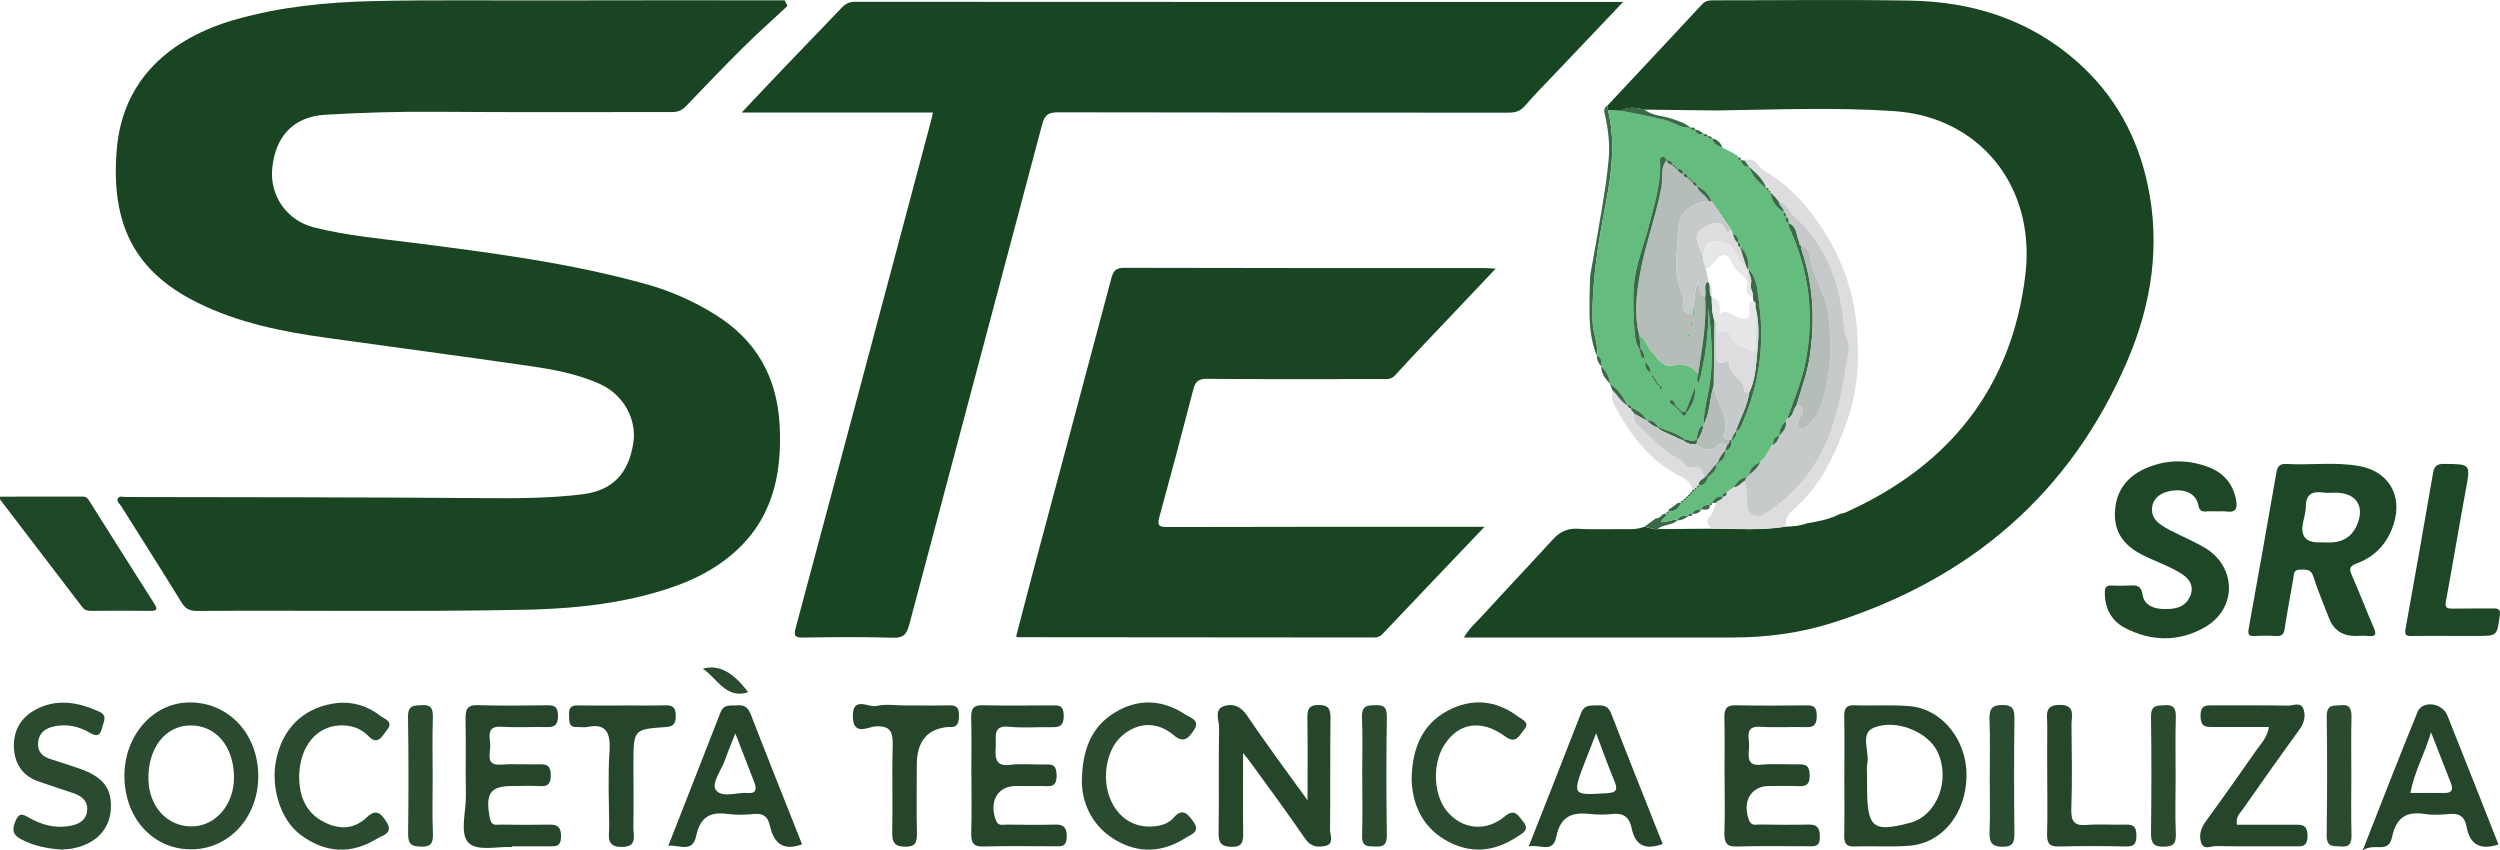
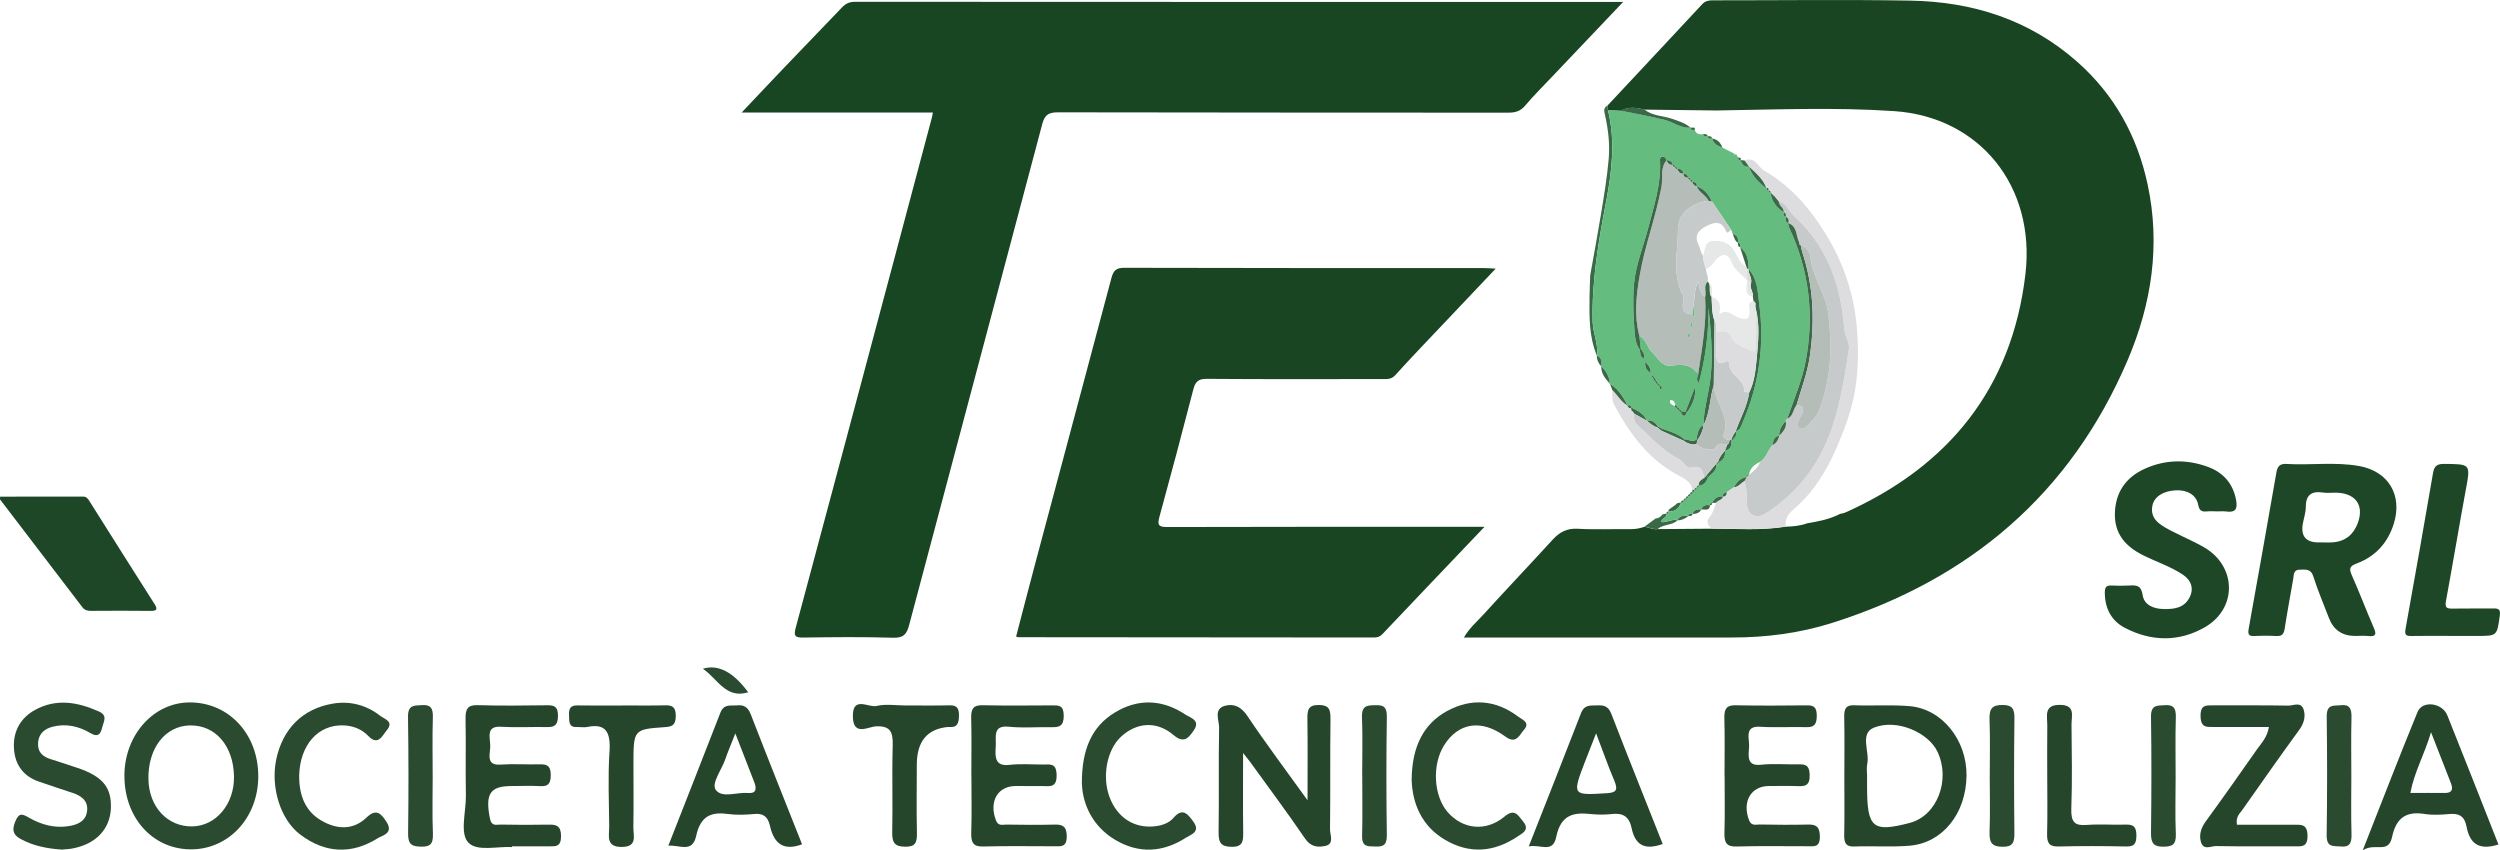
<svg xmlns="http://www.w3.org/2000/svg" id="Livello_2" data-name="Livello 2" viewBox="0 0 864.2 293.96">
  <defs>
    <style>
      .cls-1 {
        fill: #25462b;
      }

      .cls-1, .cls-2, .cls-3, .cls-4, .cls-5, .cls-6, .cls-7, .cls-8, .cls-9, .cls-10, .cls-11, .cls-12 {
        stroke-width: 0px;
      }

      .cls-2 {
        fill: #dddddf;
      }

      .cls-3 {
        fill: #c7caca;
      }

      .cls-4 {
        fill: #194522;
      }

      .cls-5 {
        fill: #194523;
      }

      .cls-6 {
        fill: #2a4b30;
      }

      .cls-7 {
        fill: #1e4727;
      }

      .cls-8 {
        fill: #64bc7e;
      }

      .cls-9 {
        fill: #e5e8e7;
      }

      .cls-10 {
        fill: #184522;
      }

      .cls-11 {
        fill: #b5bdb9;
      }

      .cls-12 {
        fill: #3a6947;
      }
    </style>
  </defs>
  <g id="Livello_1-2" data-name="Livello 1">
    <g>
-       <path class="cls-5" d="M272.24,2.03c-5.18,4.84-10.47,9.55-15.5,14.54-6.65,6.59-13.12,13.36-19.6,20.13-1.41,1.47-2.89,2.04-4.93,2.04-26.99-.05-53.98.14-80.97-.1-12.98-.11-25.92.26-38.87,1.03-10.71.63-17.18,7.24-18.26,18.55-.91,9.48,5.07,18.05,14.5,20.41,11.28,2.83,22.86,3.86,34.35,5.32,27.09,3.45,54.17,6.95,80.55,14.31,8.43,2.35,16.39,5.9,23.84,10.56,14.08,8.8,21.24,21.45,22.15,38.06.97,17.75-2.77,33.53-17.11,45.31-8.85,7.27-19.37,11.1-30.36,13.84-13.52,3.37-27.28,4.48-41.15,4.76-37.6.74-75.19.14-112.79.4-2.53.02-3.99-.73-5.35-2.95-6.84-11.16-13.89-22.19-20.85-33.27-.51-.81-1.62-1.57-1.19-2.58.48-1.12,1.77-.58,2.69-.58,41.1.08,82.2.06,123.3.38,11.62.09,23.2.11,34.75-1.34,10.07-1.26,15.73-6.9,17.45-17.47,1.38-8.43-3.34-16.98-11.58-20.67-7.58-3.39-15.7-4.94-23.82-6.12-23.44-3.4-46.92-6.51-70.38-9.78-15.48-2.15-30.75-5.18-44.89-12.2-21.67-10.76-30.01-27.08-27.87-52.89,2.01-24.2,18.39-38.56,41.23-45.02C96.93,2.36,112.6.77,128.5.39c21.36-.5,42.71-.17,64.07-.25,26.21-.1,52.42-.02,78.63-.02.35.63.69,1.27,1.04,1.9Z" />
      <path class="cls-4" d="M555.7,36.47c10.91-11.66,21.83-23.31,32.7-35,1.06-1.14,2.23-1.36,3.66-1.36,22.74.02,45.49-.3,68.23.1,21.57.37,41.23,6.55,57.74,21.13,12.91,11.4,20.76,25.7,24.35,42.36,4.52,20.97,1.4,41.33-6.87,60.73-19.71,46.22-54.59,75.82-102.13,90.88-11.21,3.55-22.87,5.07-34.68,5.06-30.74-.03-61.48,0-92.65,0,1.87-3.27,4.51-5.48,6.76-7.95,7.89-8.68,15.98-17.18,23.89-25.84,2.41-2.64,4.95-4.02,8.73-3.8,6.1.36,12.24.04,18.36.13,1.65.02,3.17-.3,4.68-.82,1.54.2,2.95,1.07,4.57.81,6.25-.05,12.49-.09,18.74-.14,8.52.02,17.05.68,25.53-.69,2.54-.07,5.06-.31,7.47-1.2,3.88-.64,7.74-1.37,11.28-3.23.6-.15,1.23-.2,1.78-.45,35.84-16.03,57.64-43.06,62.3-82.3,3.62-30.47-15.8-54.49-45.38-56.48-20.42-1.38-40.96-.52-61.44-.22l-24.86-.3c-2.76-.65-5.5-1.14-8.14.43-1.49-.06-2.98-.12-4.48-.18-.04-.54-.09-1.08-.13-1.62Z" />
      <path class="cls-10" d="M322.48,38.9h-66.1c5.38-5.69,10.27-10.9,15.21-16.06,6.47-6.77,13-13.48,19.46-20.26,1.28-1.34,2.57-1.96,4.52-1.96,87.34.06,174.69.05,262.03.05.95,0,1.89,0,3.49,0-8.49,8.94-16.46,17.31-24.42,25.7-3.18,3.35-6.47,6.61-9.44,10.13-1.64,1.94-3.41,2.45-5.82,2.45-51.86-.05-103.71,0-155.57-.12-3.29,0-4.68.75-5.56,4.08-15.26,57.7-30.7,115.36-45.98,173.06-.87,3.3-1.96,4.6-5.63,4.48-10.36-.32-20.74-.2-31.11-.06-2.79.04-3.24-.62-2.51-3.32,11.5-42.82,22.91-85.66,34.33-128.5,4.27-16.02,8.53-32.04,12.79-48.06.12-.46.18-.93.31-1.62Z" />
      <path class="cls-4" d="M513.17,182.1c-12.28,12.89-23.82,24.98-35.31,37.11-.87.92-1.76,1.16-2.95,1.16-40.99-.05-81.97-.07-122.96-.1-.12,0-.24-.08-.7-.24,2.27-8.68,4.51-17.41,6.84-26.11,8.69-32.58,17.43-65.16,26.09-97.75.65-2.44,1.47-3.61,4.4-3.6,41.49.12,82.97.09,124.46.1,1.08,0,2.17.1,3.99.19-5.8,6.12-11.16,11.77-16.52,17.44-6.09,6.44-12.25,12.81-18.19,19.38-1.38,1.52-2.8,1.35-4.36,1.35-20.24.02-40.49.09-60.73-.07-2.97-.02-4.02.92-4.72,3.65-3.79,14.73-7.71,29.42-11.73,44.09-.78,2.83-.26,3.49,2.74,3.48,34.74-.11,69.48-.07,104.22-.07,1.45,0,2.91,0,5.43,0Z" />
      <path class="cls-7" d="M814.17,219.83q-6.76,0-9.11-6.21c-1.81-4.77-3.85-9.47-5.38-14.33-.87-2.78-2.71-2.37-4.67-2.37-2.26,0-2.04,1.74-2.28,3.16-1.01,5.77-2.09,11.53-2.98,17.32-.29,1.87-.99,2.57-2.89,2.46-2.49-.14-5-.14-7.49,0-2.22.13-2.36-.78-2.02-2.67,3.23-17.9,6.4-35.81,9.53-53.73.37-2.11,1.01-3.23,3.54-3.08,8.34.49,16.75-.77,25.05.71,10.21,1.81,15.1,10.13,12,20-2.08,6.61-6.34,11.26-12.8,13.69-2.23.84-2.79,1.62-1.76,3.93,2.68,6.02,5.01,12.2,7.64,18.25.98,2.24.82,3.18-1.87,2.9-1.48-.15-3-.03-4.5-.03ZM801.69,187.48c1.62,0,3.25.11,4.86-.02,4.32-.36,7.13-2.82,8.54-6.78,2.09-5.85-.59-9.88-6.76-10.34-1.74-.13-3.53.19-5.24-.07-3.98-.61-6.01.72-6.02,4.98,0,1.84-.62,3.67-.98,5.51q-1.34,6.82,5.59,6.74Z" />
      <path class="cls-7" d="M766.5,176.77c-1.25,0-2.51-.11-3.74.02-1.83.19-2.53-.43-2.9-2.34-.64-3.35-3.74-5.14-7.7-4.96-4.38.21-7.48,2.18-8.12,5.31-.52,2.55.34,4.61,2.43,6.21,2.4,1.84,5.16,3,7.83,4.33,2.57,1.27,5.19,2.43,7.66,3.88,11.25,6.59,11.48,21.16.15,27.64-8.94,5.1-18.44,4.93-27.56.19-4.76-2.47-6.98-6.85-6.96-12.33,0-1.82.64-2.42,2.4-2.32,1.99.11,4,.11,5.99,0,2.5-.14,4.19-.13,4.7,3.33.5,3.43,3.83,4.73,7.16,4.8,3.55.08,7.11-.27,9.02-3.96,1.6-3.09.67-5.99-2.43-8.02-4.29-2.81-9.19-4.39-13.74-6.68-5.93-2.99-9.74-7.29-9.62-14.26.13-7.36,3.74-12.58,10.32-15.56,7.13-3.24,14.57-3.35,21.87-.65,5.22,1.93,8.63,5.66,9.7,11.4.58,3.09-.14,4.48-3.45,4.01-.98-.14-1.99-.02-2.99-.03Z" />
      <path class="cls-7" d="M.04,171.68c9.55,0,19.12.02,28.69-.02,1.25,0,1.69.79,2.23,1.64,7.45,11.81,14.89,23.62,22.39,35.39,1.22,1.91.96,2.52-1.38,2.48-6.87-.09-13.75-.05-20.62-.01-1.21,0-2.12-.27-2.89-1.28-9.46-12.41-18.94-24.79-28.41-37.19-.11-.15-.01-.45-.01-1.01Z" />
      <path class="cls-7" d="M846.77,219.82c-4.37,0-8.74-.07-13.11.03-1.97.04-2.5-.34-2.1-2.53,3.26-17.89,6.37-35.8,9.47-53.71.39-2.27,1.16-3.27,3.79-3.25,9.34.09,9.23-.06,7.51,9.22-2.36,12.73-4.46,25.51-6.82,38.24-.41,2.21.28,2.59,2.21,2.56,4.74-.08,9.49,0,14.23-.05,1.88-.02,2.47.4,2.17,2.55-.98,6.95-.85,6.97-7.99,6.95-3.12,0-6.24,0-9.36,0Z" />
      <path class="cls-12" d="M552.03,122.98c-2.78-6.58-2.64-13.53-2.56-20.47.03-2.46.15-4.92.24-7.38,1.27-7.14,2.6-14.28,3.78-21.44,1.02-6.22,2.06-12.42,2.6-18.73.44-5.17-.15-10.13-1.25-15.08-.34-1.51-.67-2.58.87-3.42.04.54.09,1.08.13,1.62,2.6,10.53,1.4,20.95-.6,31.43-2.63,13.76-5.04,27.55-4.69,41.67.1,4.01,2.04,7.73,1.48,11.79Z" />
      <path class="cls-12" d="M573.05,182.86c-1.62.27-3.03-.61-4.57-.81,1.29-.95,2.59-1.9,3.88-2.85,1.06-.03,1.78-.63,2.38-1.42,0,0,0,.03,0,.03.43-.1.87-.2,1.3-.3.39,1.55-1.79,1.52-1.76,2.95,1.92.32,3.67-1.22,5.61-.58-1.91,1.84-4.89,1.24-6.84,2.98Z" />
      <path class="cls-12" d="M579.84,173.92c.44-.08.88-.15,1.32-.23-.76,2.08-2.13,3.28-4.46,3.13.09-.22.14-.44.17-.67,0,0-.01,0-.01,0,.74-.52,1.48-1.03,2.22-1.55.25-.23.51-.46.76-.69Z" />
      <path class="cls-8" d="M576.7,176.82c2.33.16,3.7-1.05,4.46-3.13,0,0,.06.1.06.1.51,0,.8-.22.81-.75,0,0-.03.03-.03.03.53.01.82-.21.78-.77,0,0-.03.03-.03.03.55.03.81-.23.78-.78,0,0-.03.03-.03.03.55.03.82-.21.77-.78,0,0-.02.02-.02.02.57.05.83-.21.78-.77,0,0-.03.03-.03.03.55.04.81-.22.79-.77l-.03.03c.56.05.8-.23.77-.78l-.03.03c.55.03.81-.22.77-.78l-.02.02c1.86-.05,2.59-1.37,3.18-2.85,1.28-1.35,3.2-2.31,2.82-4.66.51.15.77-.14.96-.54,1.63-.83,2.3-2.15,2.03-3.96,2.16-.42,2.37-1.99,2.24-3.77.52.17.76-.16.96-.55.77-.69.81-1.53.53-2.44,1.63-.35,1.87-1.78,2.41-3.02,5.69-13.09,7.62-26.78,5.74-40.87-.55-4.12-.52-8.71-3.68-12.17,0-2.91-.39-5.67-2.94-7.59l.02.03c.13-.71.1-1.33-.77-1.54l.03.04c.18-1.47-.12-2.65-1.79-3.03-.18-.49-.36-.97-.55-1.46-2.22-3.27-4.44-6.53-6.66-9.8-1.11-2.39-2.6-4.39-5.25-5.24l.02.02c.07-1.08-.42-1.6-1.52-1.52l.02.02c.02-.54-.23-.8-.77-.77l.02.02c.02-.53-.24-.79-.77-.77l.02.02c-.1-.92-.7-1.34-1.53-1.52l.03.03c-.39-1.06-1.05-1.71-2.27-1.53l.02.02c.02-.53-.29-.74-.78-.78l.03.03c-.03-.49-.3-.74-.78-.77l.03.02c-.37-1.09-1.09-1.65-2.27-1.52l.03.02c-.15-.85-.75-1.45-1.52-1.26-.91.22-.71,1.2-.69,1.91.29,7.85-2.17,15.2-4.08,22.65-1.66,6.47-4.36,12.73-4.93,19.41-.47,5.39-.2,10.88.17,16.3.15,2.12.41,4.48,1.79,6.39.38,1.07.02,2.53,1.61,3.19.18-1.55-.51-2.53-1.22-3.5-.17-1.49-.34-2.98-.51-4.47,2.36,1.2,2.67,3.98,4.4,5.68,1.89,1.86,3.36,4.92,6.24,4.66,3.46-.31,6.6-.86,9.07,2.24.1.13.47.05.72.07.15,1.16-1.21,2.29.1,3.74,2.39-8.68,3.39-17.32,3.39-26.11.76,7.91,1.56,15.73.76,23.72-.57,5.68-2.4,11.13-2.51,16.85-2.07,1.08-1.97,3.21-2.46,5.06-1.41,1.14-2.76-.22-4.14-.1-2.18-1.93-4.92-2.69-7.57-3.64-.5-.25-1-.5-1.49-.76-.98-1.3-2.03-2.48-3.92-2.05-.95-2.45-3.15-3.44-5.27-4.53l.05.04c-.21-.85-.76-1.02-1.53-.79l.02.02c-1.37-3.02-3.15-5.7-6.03-7.51,0,0,.02.02.02.02-.21-2.41-1.25-4.41-3.02-6.03,0,0,.02.03.02.03.17-1.53.23-3.02-1.52-3.78,0,0,.02.09.02.09.56-4.06-1.38-7.78-1.48-11.79-.35-14.12,2.06-27.92,4.69-41.67,2-10.47,3.2-20.9.6-31.43,1.49.06,2.98.12,4.48.18,5.14.99,10.27,1.96,15.35,3.24,2.96.74,5.47,2.89,8.7,2.61,0,0-.04-.03-.04-.03.16.96.84.89,1.54.78l-.03-.02c.46,1.59,1.66,1.73,3.03,1.52l-.03-.02c.15.96.86.83,1.53.77l-.03-.02c.16.94.84.87,1.53.77l-.02-.02c.47,1.88,2.01,2.55,3.57,3.2l4.03,2.05c.09.16.18.32.27.48.11-.15.22-.3.32-.45.26.43.52.85.77,1.28.09.48.08,1.05.83.95l-.05-.04c.57,1.34,1.29,2.49,3.02,2.3l-.03-.03c1.12,3.23,3.4,5.53,6.04,7.53l-.04-.04c.03.48.23.81.77.79l-.03-.03c0,.51.23.8.78.79,0,0-.02-.03-.02-.03.3,3.06,2.08,5.14,4.52,6.78l-.02-.03c-.09.68-.19,1.38.77,1.53l-.02-.03c-.16.9-.23,1.78.78,2.28l-.03-.04c.15.59.21,1.22.46,1.77,6.86,14.76,8.66,30.07,5.62,46.08-1.31,6.9-4.11,13.24-6.35,19.8-.19.26-.38.51-.56.77-1.2,1.51-2.36,3.04-2.17,5.14l.02-.02c-1.95.22-2.11,1.72-2.3,3.2-1.7,1.74-2.11,4.45-4.32,5.81-1.96.93-3.58,2.17-3.9,4.51l.03-.03c-.55-.03-.81.23-.78.78l.03-.02c-2.16.33-3.51,1.68-4.44,3.55-.82.57-1.65,1.14-2.47,1.71-.75.24-1.57.42-1.35,1.52,0,0,.01-.02.01-.02-1.83-.19-3.05.63-3.77,2.28l.03-.03c-.53-.02-.83.2-.78.77l.04-.02c-1.36-.19-2.53,0-3.04,1.52l.03-.02c-1.36-.2-2.51.03-3.03,1.52l.03-.02c-.68-.08-1.38-.2-1.53.77l.03-.03c-1.52-.13-3.04-.26-3.79,1.52l.06-.03c-1.94-.65-3.69.9-5.61.58-.03-1.43,2.15-1.4,1.76-2.95,0,0-.02.07-.02.07.54.02.84-.2.78-.78l-.09.02ZM579.95,140.72c-.25-.24-.5-.48-.76-.72-.34-.85-.53-1.87-1.88-1.64-.31,1.31.76,1.54,1.52,2l.76.75c.25.24.5.49.76.73.24.26.49.52.73.77.67,1.5,1.35,1.56,2.03,0,1.95-2.61,3.16-5.49,2.88-8.93-1.1,2.85-2.21,5.69-3.31,8.54-.41,0-.82,0-1.24,0l-.78-.7c-.24-.27-.48-.54-.72-.8ZM572.86,132.82c.25.25.5.51.75.76.13.39.11,1.17.69.82.47-.28-.02-.82-.42-1.11-.23-.26-.46-.53-.69-.79-.21-.29-.43-.58-.64-.87-.27-.48-.54-.96-.81-1.44-.17-.16-.46-.49-.49-.47-.46.33-.16.59.12.84.27.49.54.97.81,1.46.23.27.47.53.7.79ZM568.7,125.09c-.08,1.88.38,2.92,1.88,3.83,0-1.59-.52-2.57-1.88-3.83Z" />
      <path class="cls-2" d="M596.94,170.13c.82-.57,1.65-1.14,2.47-1.71,1.55-.16,2.4-1.49,3.63-2.17.54,1.92.89,3.86.8,5.89-.1,2.25-.08,4.81,2.15,5.95,2.1,1.08,4.17-.43,5.88-1.61,8.95-6.18,15.52-14.21,19.78-24.34,4.23-10.06,5.75-20.63,7.45-31.24.43-2.7-1.39-4.67-1.58-7.16-1.13-15.22-5.98-28.85-17.61-39.35-1.7-1.53-2.29-4.25-4.99-4.69-.21-.26-.43-.52-.64-.78-.21-.26-.41-.52-.62-.78-.53-.52-1.05-1.03-1.58-1.55,0,0,.02.03.02.03-.05-.46-.24-.79-.78-.79,0,0,.03.03.03.03-.01-.5.08-1.11-.77-.79,0,0,.04.04.04.04-1.11-3.23-3.66-5.32-6.04-7.53,0,0,.03.03.03.03-.53-.72-1.05-1.43-1.58-2.15,3.74-1.46,4.64,2.28,6.91,3.59,9.11,5.24,15.6,12.84,21.05,21.62,6.21,10.01,9.9,20.94,10.88,32.5.94,10.98.37,21.99-3.47,32.67-4.15,11.54-9.09,22.45-18.75,30.55-1.73,1.45-2.57,3.33-2.35,5.63-8.48,1.37-17.01.71-25.53.69-1.57-1.11-2.05-2.61-.76-4.05,1.3-1.46,1.56-3.25,2.26-4.91.54-.96,2.08-.83,2.32-2.12v.02c1.04.03,1.23-.71,1.33-1.52Z" />
      <path class="cls-12" d="M568.46,37.84c2.71,2.29,6.28,2.1,9.4,3.19,2.3.8,4.63,1.43,6.5,3.09-3.23.29-5.74-1.86-8.7-2.61-5.09-1.28-10.22-2.25-15.35-3.24,2.64-1.57,5.39-1.08,8.14-.43Z" />
      <path class="cls-2" d="M585.06,169.35c-.42-2.33-2.16-3.64-4.02-4.58-10.8-5.43-17.55-14.54-23.06-24.86-.89-1.66-.6-3.38-.65-5.1,1.81,1.72,2.98,4.05,5.2,5.36,0,0-.02-.02-.02-.02.34.59.62,1.29,1.53.79,0,0-.05-.04-.05-.04-.64,1.1.81,1.31.89,2.1-.11,1.39-.15,2.72,1.01,3.8,4.62,4.28,8.87,9.02,14.56,11.97,1.57.81,2.51,3.34,4.15,2.88,3.62-1.02,3.98,1.14,4.45,3.57-.92.65-2.04,1.16-1.81,2.6,0,0,.02-.02.02-.02-.5.02-.76.28-.77.78,0,0,.03-.03.03-.03-.5.02-.75.29-.77.78,0,0,.03-.03.03-.03-.24,0-.49,0-.73.04Z" />
      <path class="cls-12" d="M562.54,140.17c-2.22-1.31-3.4-3.64-5.2-5.36-.28-.72-.55-1.44-.83-2.15,2.88,1.81,4.66,4.5,6.03,7.51Z" />
      <path class="cls-12" d="M553.51,126.64c1.78,1.62,2.81,3.62,3.02,6.03-1.56-1.73-3.08-3.48-3.02-6.03Z" />
      <path class="cls-12" d="M552.01,122.89c1.75.76,1.69,2.25,1.52,3.78-.99-1.07-1.57-2.3-1.52-3.78Z" />
      <path class="cls-12" d="M584.28,170.8c.05.56-.23.81-.77.78-.01-.53.27-.77.77-.78Z" />
      <path class="cls-12" d="M583.53,171.55c.03.55-.23.8-.78.78,0-.51.24-.79.78-.78Z" />
      <path class="cls-12" d="M582.78,172.3c.04.56-.25.79-.78.77-.04-.56.26-.78.78-.77Z" />
      <path class="cls-12" d="M582.04,173.04c0,.54-.3.76-.81.75-.31-.87.33-.73.81-.75Z" />
      <path class="cls-12" d="M585.03,170.05c.05.57-.21.82-.78.77,0-.52.26-.78.78-.77Z" />
      <path class="cls-12" d="M585.06,169.35c.24-.03.48-.04.73-.04.03.55-.23.81-.79.77-.04-.25-.02-.49.06-.73Z" />
      <path class="cls-1" d="M451.99,276.63c0-10.53.09-19.27-.05-28-.05-3.25.33-4.95,3.91-4.93,3.42.02,4.12,1.34,4.07,4.81-.16,12.72,0,25.45-.16,38.17-.02,1.94,1.56,5.06-1.6,5.73-2.59.55-5.02.43-7.07-2.59-6.13-9-12.62-17.68-18.98-26.48-.46-.64-.98-1.25-2.4-3.05,0,10.14-.09,18.81.04,27.48.05,3.24-.35,5.01-3.92,4.96-3.44-.05-4.66-1.07-4.59-5.06.2-12.03-.06-24.06.18-36.09.05-2.54-2.01-6.46,1.95-7.58,3.15-.89,5.66.25,7.89,3.59,6.3,9.41,13.09,18.42,20.72,29.04Z" />
      <path class="cls-1" d="M637.56,267.87c0-6.69.09-13.39-.05-20.08-.06-2.92.7-4.1,3.46-3.99,6.38.24,12.79-.24,19.14.3,11.27.97,19.85,11.78,19.68,24.12-.18,12.98-8.26,23.17-19.66,24.12-6.35.53-12.77.04-19.15.28-2.76.1-3.53-1.06-3.47-3.98.14-6.92.05-13.85.04-20.77ZM645.41,268.3c0,1.15,0,2.31,0,3.46-.01,14.46,1.85,16.06,14.76,12.7,9.42-2.45,14.23-14.87,9.55-24.66-3.14-6.56-13.95-11.41-21.89-8.29-5.13,2.02-1.41,8.38-2.37,12.64-.29,1.3-.05,2.76-.04,4.14Z" />
      <path class="cls-6" d="M43,268.15c.04-14.22,10.22-25.49,22.89-25.34,13.41.16,23.42,11.1,23.39,25.57-.03,14.39-10.36,25.43-23.6,25.22-13.06-.2-22.7-11.03-22.67-25.45ZM65.67,250.76c-8.61.17-14.58,7.93-14.36,18.66.2,9.52,6.6,16.39,15.16,16.25,8.17-.13,14.53-7.7,14.42-17.14-.12-10.63-6.38-17.94-15.22-17.76Z" />
      <path class="cls-1" d="M596.13,268.35c0-6.71.13-13.43-.05-20.13-.09-3.29.86-4.48,3.85-4.42,8.26.17,16.52.11,24.78.03,2.26-.02,3.28.63,3.31,3.48.02,3.01-.82,4.13-3.51,4.05-5.37-.15-10.75.2-16.1-.13-5.62-.35-3.57,4.15-3.79,7.05-.23,3.11-.82,6.6,4.01,6.08,4.3-.46,8.67-.07,13-.14,2.26-.04,3.85.14,3.94,3.59.11,3.82-1.62,4.04-4.15,3.94-3.3-.12-6.61-.05-9.91-.04-6.25,0-9.36,5.43-6.9,11.8.83,2.14,2.37,1.48,3.67,1.5,5.58.1,11.15.16,16.73.02,2.8-.07,4.09.76,4.08,4.25-.01,3.75-2.09,3.24-4.1,3.25-8.26.01-16.53-.15-24.78.09-3.39.1-4.22-1.36-4.11-4.85.2-6.47.06-12.96.06-19.44Z" />
      <path class="cls-1" d="M335.77,268.32c0-6.71.13-13.43-.05-20.13-.09-3.3.87-4.47,3.87-4.4,8.05.18,16.11.08,24.17.05,2.16,0,3.91-.13,3.95,3.47.05,3.76-1.59,4.12-4.17,4.06-4.96-.1-9.95.35-14.86-.16-5.75-.59-4.21,3.71-4.48,7.11-.32,3.99.16,6.62,4.74,6.08,3.88-.46,7.84-.1,11.77-.12,2.25,0,4.44-.58,4.54,3.55.11,4.58-2.38,3.91-4.81,3.9-3.1,0-6.2-.02-9.3-.02-6.27,0-9.31,5.33-6.89,11.81.82,2.19,2.36,1.5,3.65,1.52,5.58.09,11.16.15,16.73,0,2.77-.07,4.16.68,4.12,4.21-.04,3.66-2.04,3.29-4.13,3.29-8.26,0-16.53-.15-24.79.08-3.38.1-4.21-1.35-4.09-4.87.21-6.47.06-12.96.06-19.44h-.02Z" />
      <path class="cls-1" d="M176.96,292.81c-5.11-.27-11.77,1.55-14.89-1.38-3.32-3.11-.91-10.83-1.02-16.53-.18-8.77.06-17.55-.12-26.32-.07-3.47.73-4.92,4.11-4.82,8.03.25,16.07.14,24.11.04,2.42-.03,3.76.41,3.73,3.72-.03,3.24-1.29,3.86-3.75,3.81-5.36-.1-10.73.21-16.07-.1-5.14-.3-3.63,3.75-3.59,6.54.05,2.71-1.71,6.9,3.51,6.54,4.52-.31,9.07.01,13.6-.09,2.38-.06,3.81.36,3.81,3.7,0,3.15-1.06,3.96-3.62,3.83-3.29-.17-6.59-.04-9.89-.03-7.5,0-9.18,2.71-7.54,11.13.58,2.96,2.26,2.16,3.69,2.19,5.56.11,11.13.13,16.69.02,2.63-.05,4.23.39,4.22,4.07-.02,3.6-1.85,3.44-3.99,3.43-4.33-.03-8.66,0-12.98,0v.26Z" />
      <path class="cls-1" d="M773.25,285.1c6.75,0,13.34.02,19.93-.01,2.36-.01,4.42-.21,4.48,3.75.07,4.06-2.04,3.73-4.37,3.72-9.08-.03-18.16.08-27.24-.09-1.78-.03-4.43,1.65-5.27-1.55-.66-2.49.14-4.84,1.72-7.01,6-8.22,11.88-16.56,17.73-24.93,1.47-2.1,3.42-3.93,4.1-7.68-6.59,0-12.89-.02-19.19,0-2.33.01-4.38.28-4.45-3.71-.07-4.02,1.94-3.77,4.31-3.76,8.67.04,17.34-.08,26,.09,1.81.04,4.45-1.55,5.36,1.48.73,2.44-.02,4.8-1.63,7-6.65,9.12-13.15,18.39-19.65,27.64-.84,1.2-2.23,2.16-1.83,5.04Z" />
      <path class="cls-6" d="M21.35,293.69c-4.91-.35-9.75-1.21-14.29-3.71-2.55-1.4-3-3.05-1.76-6.06,1.31-3.2,2.59-2.48,4.72-1.26,4.29,2.46,8.92,3.69,13.77,2.91,2.94-.47,6-1.63,6.34-5.44.31-3.53-2.27-5.11-5-6.03-3.94-1.32-7.89-2.58-11.81-3.96-5.02-1.76-8.16-5.53-8.5-11.46-.35-6.19,2.54-10.67,7.33-13.29,7.38-4.04,14.77-2.7,22.1.59,3.12,1.4,1.51,3.54,1.05,5.58-.59,2.59-1.74,3.22-3.98,1.89-4.12-2.45-8.57-3.41-13.16-2.22-2.46.64-4.72,2.12-4.99,5.4-.28,3.39,1.64,4.94,4.28,5.77,3.16.99,6.31,2.03,9.45,3.09,8.58,2.91,11.71,6.73,11.43,13.9-.28,7.23-5.16,12.37-13.24,13.91-1.21.23-2.46.27-3.75.4Z" />
      <path class="cls-1" d="M528.45,292.6c6.22-15.83,12.22-30.9,18.06-46.04,1.23-3.18,3.43-2.6,5.63-2.72,2.17-.11,3.8.17,4.86,2.91,5.78,14.95,11.74,29.8,17.76,45-5.42,1.95-9.36,1.15-10.75-5.5-.89-4.23-3.24-5.25-6.76-4.86-2.45.27-4.95.26-7.4,0-5.76-.62-10.32.12-11.9,7.95-1.17,5.82-5.67,2.37-9.49,3.25ZM551.74,253.5c-1.46,3.71-2.53,6.4-3.57,9.11-4.8,12.43-4.8,12.33,7.22,11.59,3.11-.19,4.1-.9,2.62-4.39-2.1-4.94-3.88-10.05-6.27-16.31Z" />
      <path class="cls-1" d="M277.26,291.86c-6.44,2.39-9.73-.23-11.11-6.43-.72-3.23-2.44-4.34-5.39-4.05-3.07.29-6.21.4-9.25-.01-5.58-.77-9.36.64-10.85,7.57-1.3,6.04-5.7,3.08-9.63,3.4,6.17-15.74,12.12-30.84,17.99-45.98,1.23-3.16,3.59-2.32,5.75-2.53,2.28-.22,3.73.47,4.75,3.09,5.78,14.94,11.74,29.79,17.74,44.94ZM254.19,253.52c-1.46,3.73-2.59,6.4-3.55,9.14-1.26,3.57-4.88,8.25-3.16,10.46,2.23,2.86,7.24.67,11.04,1,2.7.23,3.22-1.15,2.21-3.74-2.05-5.23-4.07-10.48-6.54-16.86Z" />
      <path class="cls-1" d="M863.65,291.93c-5.87,1.87-9.79.51-11.02-6.2-.68-3.68-2.72-4.62-5.82-4.34-2.87.25-5.81.43-8.64-.01-5.89-.93-9.77.83-11.27,7.92-1.29,6.12-5.86,1.78-10.16,4.66,6.84-17.35,12.73-32.68,18.96-47.85,1.68-4.09,8.54-3.2,10.3,1.19,5.88,14.66,11.64,29.39,17.66,44.62ZM833.22,274.1c4.21,0,8.05-.03,11.89.01,2.2.03,3.07-.92,2.14-3.33-2.1-5.42-4.22-10.84-6.89-17.66-2.37,7.95-5.78,13.7-7.14,20.97Z" />
      <path class="cls-6" d="M487.98,269.43c.13-11.52,4.23-19.3,12.29-23.67,8.32-4.51,16.81-3.9,24.63,2.03,1.27.96,4.17,1.95,1.9,4.5-1.56,1.75-2.65,5.12-6.42,2.33-8.42-6.21-16.36-4.73-21.21,3.05-4.21,6.76-3.61,17.48,1.28,23.08,5.14,5.89,13.14,6.92,19.67,1.49,3.5-2.92,4.63-.37,6.36,1.69,2.5,2.97-.31,4.16-1.79,5.16-8.18,5.52-16.67,6.25-25.26,1.16-7.91-4.68-11.22-12.41-11.46-20.82Z" />
      <path class="cls-6" d="M373.98,271.1c-.11-12.25,3.59-19.98,11.24-24.7,8.17-5.05,16.65-4.69,24.68.69,1.48.99,5.2,1.88,2.81,5.31-1.56,2.24-3.22,4.95-6.95,1.76-5.99-5.12-12.92-4.41-18.24.5-4.89,4.51-6.65,13.83-3.95,20.94,2.65,6.99,8.38,10.72,15.36,10.06,2.55-.24,5.06-1,6.77-2.99,3.13-3.65,4.96-1.2,6.82,1.36,2.61,3.6-.97,4.51-2.44,5.47-8.05,5.2-16.38,5.75-24.72.73-7.6-4.58-11.04-12.01-11.36-19.11Z" />
      <path class="cls-6" d="M103.43,268.22c-.07,6.75,2.15,12.22,7.63,15.42,5.33,3.11,11,3.43,15.67-1.06,3.45-3.32,5.12-1.15,6.83,1.46,2.65,4.04-1.38,4.72-3.01,5.73-9.09,5.7-18.23,5.19-26.82-1.32-6.88-5.22-10.24-16.45-8.24-25.94,2.23-10.57,9.09-17.52,19.56-19.28,5.88-.99,11.52.4,16.43,4.25,1.33,1.04,4.78,1.87,2.26,4.9-1.5,1.8-3.03,5.6-6.39,2.07-2.3-2.42-5.26-3.54-8.47-3.69-8.9-.41-15.22,6.72-15.47,17.45Z" />
      <path class="cls-1" d="M312.9,243.86c5.15,0,10.3.08,15.45-.04,2.43-.05,3.21,1.01,3.15,3.69-.06,2.53-.65,4.01-3.14,3.79-.2-.02-.41,0-.62,0q-10.81.96-10.82,13.03c0,7.85-.14,15.7.04,23.54.08,3.4-.55,4.86-3.99,4.82-3.47-.04-4.64-1.12-4.55-5.09.23-9.92-.13-19.85.17-29.76.15-4.94-.85-6.92-5.71-6.77-2.63.08-7.88,3.56-8.06-3.22-.2-7.49,5.35-3.14,8.22-3.82,3.15-.75,6.56-.17,9.85-.17Z" />
      <path class="cls-1" d="M215.03,243.86c4.95,0,9.9.08,14.85-.04,2.44-.06,3.76.46,3.72,3.77-.05,3.31-1.48,3.6-3.85,3.77-10.78.76-10.78.83-10.78,13.02,0,7.16.1,14.33-.03,21.49-.05,3,1.54,6.83-3.94,6.9-5.72.07-4.38-3.88-4.41-7.26-.07-8.55-.47-17.13.1-25.63.47-6.96-1.36-9.87-7.68-8.58-1.2.24-2.47-.03-3.71.02-2.9.11-2.48-2.19-2.59-4.25-.13-2.38.75-3.25,2.84-3.22,5.15.09,10.31.03,15.46.03Z" />
      <path class="cls-1" d="M707.69,268.22c0-5.76-.06-11.53.02-17.29.04-3.38-1.36-7.32,4.38-7.27,5.48.05,3.96,3.83,3.99,6.87.1,9.68.27,19.37-.07,29.04-.16,4.69,1.29,5.9,5.2,5.6,4.5-.35,9.05.01,13.57-.12,2.44-.07,3.74.47,3.73,3.73,0,3.08-.9,3.88-3.53,3.83-7.82-.17-15.64-.18-23.45,0-2.95.07-3.98-1.01-3.89-4.34.18-6.68.05-13.37.05-20.05Z" />
-       <path class="cls-6" d="M687.82,268.21c0-6.47.17-12.94-.08-19.39-.15-3.92.96-5.15,4.51-5.12,3.31.03,4.15,1.18,4.1,4.75-.17,13.16-.16,26.32-.01,39.48.04,3.45-.66,4.8-4.04,4.78-3.49-.02-4.7-1.17-4.55-5.11.25-6.45.07-12.93.06-19.39Z" />
+       <path class="cls-6" d="M687.82,268.21c0-6.47.17-12.94-.08-19.39-.15-3.92.96-5.15,4.51-5.12,3.31.03,4.15,1.18,4.1,4.75-.17,13.16-.16,26.32-.01,39.48.04,3.45-.66,4.8-4.04,4.78-3.49-.02-4.7-1.17-4.55-5.11.25-6.45.07-12.93.06-19.39" />
      <path class="cls-6" d="M149.57,268.76c0,6.46-.19,12.94.08,19.39.16,3.8-1.11,4.61-4.23,4.52-3-.09-4.41-.71-4.35-4.6.19-13.39.17-26.78-.03-40.17-.07-4.32,2.12-3.97,4.72-4.15,2.93-.2,3.98.81,3.87,4.22-.21,6.92-.06,13.85-.06,20.78Z" />
      <path class="cls-6" d="M470.88,268.11c0-6.69.2-13.4-.07-20.08-.17-4.22,1.87-4.2,4.6-4.26,2.73-.06,4.05.42,3.99,4.08-.2,13.62-.19,27.24,0,40.86.05,3.8-1.61,3.99-4.15,3.91-2.36-.08-4.51.24-4.4-3.74.19-6.92.05-13.85.05-20.77h-.02Z" />
      <path class="cls-6" d="M752.07,268.79c0,6.46-.21,12.94.07,19.38.17,3.87-1.25,4.49-4.28,4.51-3.14.02-4.34-.94-4.3-4.65.16-13.38.2-26.78,0-40.16-.07-4.39,2.18-3.9,4.73-4.1,2.95-.22,3.95.87,3.85,4.24-.21,6.92-.06,13.85-.07,20.77Z" />
      <path class="cls-6" d="M812.81,268.23c0,6.7-.14,13.4.06,20.08.1,3.26-.72,4.62-3.77,4.3-2.44-.25-4.88.51-4.82-3.98.2-13.62.21-27.24.02-40.86-.06-4.54,2.43-3.71,4.84-3.99,3.12-.36,3.81,1.19,3.72,4.36-.17,6.69-.05,13.39-.05,20.08Z" />
      <path class="cls-6" d="M258.64,239.3c-7.69,2.45-10.66-4.76-15.67-8.13q7.88-2.43,15.67,8.13Z" />
      <path class="cls-12" d="M576.79,176.8c.05.58-.24.8-.78.78,0-.52.33-.71.78-.78Z" />
      <path class="cls-11" d="M587.11,128.71c-.25-.02-.62.06-.72-.07-2.48-3.1-5.62-2.55-9.07-2.24-2.88.26-4.35-2.8-6.24-4.66-1.73-1.7-2.04-4.48-4.4-5.68-1.85-6.91-1.08-13.78.1-20.69,1.78-10.41,5.6-20.31,7.54-30.69.58-3.07-.54-6.49,1.74-9.23,0,0-.03-.02-.03-.02.46.94,1.04,1.72,2.27,1.52,0,0-.03-.02-.03-.02-.12.64.26.78.78.77,0,0-.03-.03-.03-.03,0,.52.31.73.78.77,0,0-.02-.02-.02-.02.48.92.99,1.79,2.27,1.53,0,0-.03-.03-.03-.03-.2,1.22.63,1.41,1.53,1.52,0,0-.02-.02-.02-.02.02.5.29.74.77.77,0,0-.02-.02-.02-.02.03.49.29.74.77.77,0,0-.02-.02-.02-.02.19.83.69,1.34,1.52,1.52,0,0-.02-.02-.02-.02.79,2.14,3.17,2.98,4.11,5-5.76.61-10.63,4.37-10.6,9.92.04,7.55-2.17,15.39,1.69,22.69.43.81.31,1.66.11,2.54-.59,2.66.48,4.06,3.26,4.06.07.24.07.57.23.7.28.23.46.07.43-.31-.07-.84.27-1.77-.58-2.43.78-3.03.34-6.31,1.88-9.42q.48,4.64,2.38,5.44c.59,8.82-1.03,17.44-2.31,26.1ZM583.89,115.11c-.19.34-.39.61-.52.91-.2.49.11.69.49.49.22-.12.32-.56.38-.87.02-.13-.19-.3-.35-.53ZM584.66,113.28c.12-.22.33-.42.32-.61-.01-.37.18-1.17-.35-.98-.47.17-.38,1.03.02,1.59Z" />
      <path class="cls-3" d="M614.92,69.71c2.69.44,3.29,3.16,4.99,4.69,11.63,10.5,16.49,24.12,17.61,39.35.18,2.48,2.01,4.45,1.58,7.16-1.7,10.6-3.22,21.18-7.45,31.24-4.26,10.14-10.83,18.16-19.78,24.34-1.71,1.18-3.77,2.69-5.88,1.61-2.23-1.15-2.24-3.7-2.15-5.95.09-2.03-.26-3.96-.8-5.89.27-.46.54-.92.81-1.38,0,0-.03.02-.03.02.26-.26.52-.52.78-.78,0,0-.03.03-.03.03,1.63-1.22,3.14-2.54,3.9-4.51,2.22-1.36,2.63-4.06,4.32-5.81,1.32-.67,1.91-1.87,2.3-3.2,0,0-.02.02-.02.02,1.26-1.49,2.77-2.87,2.17-5.14.19-.26.38-.51.57-.77,2.13-.81,1.9-3.25,3.2-4.63,1.75-.09,2.68.61,2.08,2.44-.3.92-.95,1.73-1.3,2.64-.33.87-1.05,1.89.09,2.68,1.04.72,2.01-.03,2.69-.62,1.78-1.55,3.4-3.28,4.27-5.53,4.16-10.77,4.59-21.81,3.18-33.2-.89-7.17-5.71-12.91-6.27-20.11-.11-1.45-1.54-3.06-3.31-3.71l.03.03-.5-.83c-1.23-2.31-.57-5.7-3.9-6.81,0,0,.03.04.03.04.47-1.01.05-1.72-.78-2.28,0,0,.02.03.02.03.03-.66.02-1.29-.77-1.53,0,0,.02.03.02.03.15-1.55-1.67-2.19-1.68-3.67Z" />
      <path class="cls-3" d="M585.08,108.63c-2.78,0-3.85-1.4-3.25-4.06.2-.89.32-1.74-.11-2.54-3.86-7.3-1.65-15.14-1.69-22.69-.03-5.55,4.84-9.31,10.6-9.92.38.08.77.16,1.15.23,2.22,3.27,4.44,6.53,6.66,9.8-.62.26-1.22,1.85-1.88.26-1.44-3.43-3.85-2.97-6.39-1.72-2.79,1.37-4.74,3.22-2.97,6.71.6,1.19.6,2.65,1.57,3.7-.14,1.6.46,3.05.91,4.52.08,1.5,1.03,2.87.64,4.43-1.65,1.52-.29,3.56-.91,5.26q-1.9-.8-2.38-5.44c-1.54,3.11-1.1,6.39-1.88,9.42-.03.68-.05,1.36-.08,2.04Z" />
-       <path class="cls-2" d="M588.77,88.4c-.97-1.04-.97-2.51-1.57-3.7-1.77-3.49.18-5.34,2.97-6.71,2.54-1.25,4.95-1.71,6.39,1.72.67,1.59,1.27,0,1.88-.26.18.49.36.97.55,1.46.45,1.1.66,2.34,1.79,3.03,0,0-.03-.04-.03-.04.02.63-.08,1.32.77,1.54,0,0-.02-.03-.02-.03.72,2.25,1.43,4.49,2.15,6.74-2.18-1.13-3.02-3.44-4.09-5.32-1.78-3.12-4.55-3.67-7.45-3.52-2.95.15-2.72,3.05-3.34,5.1Z" />
      <path class="cls-12" d="M589.42,102.61c.62-1.7-.74-3.74.91-5.26.18.25.36.5.54.75.46,1.51-.27,3.24.84,4.64,0,0-.04-.01-.04-.01.14,2.74.04,5.52,1,8.16-.08,7.42-.17,14.85-.25,22.27-1.46,4.51-1.23,9.46-3.53,13.76l-.03-.02c.1-5.72,1.94-11.17,2.51-16.85.8-7.99,0-15.81-.76-23.72,0,8.8-1,17.44-3.39,26.11-1.32-1.46.05-2.58-.1-3.74,1.28-8.65,2.9-17.28,2.31-26.1Z" />
      <path class="cls-12" d="M618.09,77.09c3.32,1.11,2.66,4.5,3.9,6.81-.09.43.07.72.5.83,0,0-.03-.03-.03-.03.19.84.31,1.71.58,2.52,3.89,11.81,4.36,23.86,2.57,36.06-.85,5.79-2.98,11.23-4.59,16.82-1.29,1.39-1.07,3.82-3.2,4.63,2.24-6.56,5.04-12.9,6.35-19.8,3.05-16.01,1.24-31.33-5.62-46.08-.25-.54-.31-1.18-.46-1.77Z" />
      <path class="cls-12" d="M576.06,55.44c-2.28,2.74-1.16,6.16-1.74,9.23-1.95,10.38-5.76,20.28-7.54,30.69-1.18,6.9-1.94,13.78-.1,20.69.17,1.49.34,2.98.51,4.48-.13.11-.26.21-.39.31-1.37-1.91-1.63-4.27-1.78-6.39-.38-5.42-.64-10.91-.17-16.3.58-6.68,3.27-12.94,4.93-19.41,1.92-7.45,4.37-14.8,4.08-22.65-.03-.71-.23-1.69.69-1.91.77-.18,1.37.41,1.52,1.26Z" />
      <path class="cls-12" d="M604.45,93c3.16,3.46,3.13,8.05,3.68,12.17,1.88,14.08-.05,27.77-5.74,40.87-.54,1.24-.78,2.67-2.41,3.02,0,0,0,0,0,0,1.57-4.46,4.02-8.61,4.68-13.39,1.79-3.59,2.21-7.61,2.57-11.42.55-5.93,1.21-12-.38-17.94-.21-.74.41-1.75-.71-2.19-.07-.49-.13-.98-.2-1.47.31-1.59-1.18-2.91-.7-4.52.61-1.84-.88-3.36-.8-5.12h0Z" />
      <path class="cls-12" d="M582.68,142.22c1.1-2.85,2.21-5.69,3.31-8.54.28,3.44-.93,6.32-2.88,8.93-.15-.12-.29-.25-.43-.39Z" />
      <path class="cls-12" d="M604.58,57.6c2.38,2.21,4.93,4.3,6.04,7.53-2.65-2-4.92-4.3-6.04-7.53Z" />
      <path class="cls-12" d="M574.68,148.22c2.65.96,5.39,1.71,7.57,3.64-.11.15-.23.3-.35.45-2.58-1.16-5.15-2.31-7.73-3.47.17-.21.34-.41.51-.62Z" />
      <path class="cls-12" d="M591.78,69.65c-.38-.08-.77-.15-1.15-.23-.94-2.02-3.31-2.86-4.11-5,2.65.84,4.14,2.85,5.25,5.24Z" />
      <path class="cls-12" d="M614.92,69.71c0,1.48,1.83,2.12,1.68,3.67-2.43-1.64-4.22-3.72-4.52-6.78.53.52,1.05,1.03,1.58,1.55.21.26.41.52.62.78.21.26.43.52.64.78Z" />
      <path class="cls-12" d="M564.89,143c-.08-.79-1.53-1.01-.89-2.1,2.12,1.09,4.32,2.08,5.27,4.53,0,0,0,0,0,0l-4.37-2.43Z" />
      <path class="cls-12" d="M603.65,92.14c-.72-2.25-1.43-4.49-2.15-6.74,2.55,1.92,2.95,4.68,2.94,7.59,0,0,0,0,0,0-.21-.02-.42-.06-.62-.12-.05-.25-.11-.49-.16-.74Z" />
      <path class="cls-12" d="M617.25,145.51c.6,2.27-.91,3.66-2.17,5.14-.19-2.1.97-3.63,2.17-5.14Z" />
      <path class="cls-12" d="M591.84,47.85c1.86.32,2.96,1.49,3.57,3.2-1.57-.65-3.11-1.32-3.57-3.2Z" />
      <path class="cls-12" d="M603.85,164.88c-.27.46-.54.92-.81,1.38-1.23.68-2.08,2.02-3.63,2.17.94-1.86,2.28-3.22,4.44-3.55Z" />
      <path class="cls-12" d="M587.26,167.83c-.23-1.45.89-1.95,1.81-2.6.25-.28.5-.56.75-.83.21.2.42.39.62.59-.59,1.48-1.32,2.8-3.18,2.85Z" />
-       <path class="cls-12" d="M608.48,159.64c-.76,1.97-2.26,3.3-3.9,4.51.32-2.35,1.94-3.58,3.9-4.51Z" />
      <path class="cls-12" d="M586.39,151.96c.5-1.84.39-3.98,2.47-5.06,0,0,.03.02.03.02-.22,1.98-1,3.72-2.19,5.3-.1-.08-.2-.17-.3-.26Z" />
      <path class="cls-12" d="M593.26,160.31c.38,2.36-1.54,3.32-2.82,4.66-.21-.2-.42-.39-.62-.59,1.14-1.37,2.28-2.73,3.42-4.1l.02.02Z" />
      <path class="cls-12" d="M582.25,151.87c1.39-.12,2.74,1.23,4.14.1.1.09.2.17.3.26-.08.44-.15.89-.23,1.33-1.72.32-3.19-.29-4.57-1.24.12-.15.24-.3.35-.45Z" />
      <path class="cls-12" d="M568.7,125.09c1.36,1.27,1.87,2.24,1.88,3.83-1.5-.92-1.96-1.95-1.88-3.83Z" />
      <path class="cls-12" d="M596.25,155.81c.27,1.8-.4,3.13-2.03,3.96-.1-.09-.2-.19-.3-.28.43-1.44,1.35-2.58,2.3-3.69l.02.02Z" />
      <path class="cls-12" d="M593.29,173.76c-.48.05-.97.1-1.45.15.72-1.65,1.94-2.47,3.77-2.28-.24,1.29-1.78,1.16-2.32,2.12Z" />
      <path class="cls-12" d="M598.49,152.04c.13,1.78-.08,3.35-2.24,3.77,0,0-.02-.02-.02-.02.3-.72.6-1.45.89-2.17.69-.26.63-.91.77-1.46.2-.04.39-.08.58-.14v.02Z" />
      <path class="cls-12" d="M567.18,120.53c.71.97,1.41,1.95,1.22,3.5-1.6-.66-1.24-2.12-1.61-3.19.13-.1.26-.2.39-.31Z" />
      <path class="cls-12" d="M615.1,150.63c-.4,1.33-.98,2.53-2.3,3.2.19-1.48.35-2.98,2.3-3.2Z" />
      <path class="cls-12" d="M583.61,178.38c-1.08.96-2.34,1.47-3.79,1.52.75-1.79,2.27-1.65,3.79-1.52Z" />
-       <path class="cls-12" d="M578.82,140.35c-.75-.46-1.82-.68-1.51-2,1.35-.23,1.54.8,1.88,1.64-.12.12-.25.24-.37.36Z" />
      <path class="cls-12" d="M569.26,145.42c1.89-.44,2.94.75,3.92,2.05-.08.1-.16.2-.25.29-1.49-.36-2.54-1.41-3.68-2.34h0Z" />
      <path class="cls-12" d="M591.12,174.64c-.14,2.24-1.9,1.27-3.04,1.52.51-1.52,1.67-1.72,3.04-1.52Z" />
      <path class="cls-12" d="M601.59,55.33c.48.05.96.1,1.45.15.53.72,1.05,1.43,1.58,2.15-1.74.19-2.45-.96-3.02-2.3Z" />
      <path class="cls-12" d="M588.11,176.14c-.67,1.19-1.76,1.52-3.03,1.52.52-1.48,1.67-1.71,3.03-1.52Z" />
-       <path class="cls-12" d="M585.83,44.85c1.28-.02,2.26.53,3.03,1.52-1.37.21-2.56.06-3.03-1.52Z" />
      <path class="cls-12" d="M600.78,83.94c-1.14-.69-1.34-1.93-1.79-3.03,1.67.38,1.97,1.56,1.79,3.03Z" />
      <path class="cls-12" d="M596.94,170.13c-.11.81-.29,1.55-1.35,1.52-.22-1.1.59-1.28,1.35-1.52Z" />
      <path class="cls-12" d="M582.05,59.94c-1.28.27-1.79-.6-2.27-1.53,1.22-.19,1.88.47,2.27,1.53Z" />
      <path class="cls-12" d="M583.11,142.61c-.68,1.56-1.36,1.49-2.03,0,.12-.13.25-.25.37-.38.41,0,.82,0,1.23,0,.13.14.28.27.43.39Z" />
      <path class="cls-12" d="M578.3,56.94c-1.23.2-1.81-.58-2.27-1.52,1.18-.13,1.9.43,2.27,1.52Z" />
      <path class="cls-12" d="M586.55,64.43c-.83-.18-1.33-.69-1.52-1.52,1.09-.08,1.58.44,1.52,1.52Z" />
      <path class="cls-12" d="M599.98,149.05c.28.91.23,1.76-.53,2.44-.21-.18-.41-.36-.62-.54.38-.64.77-1.27,1.15-1.91h0Z" />
      <path class="cls-12" d="M583.55,61.44c-.9-.11-1.73-.3-1.53-1.52.83.18,1.43.6,1.53,1.52Z" />
      <path class="cls-12" d="M617.33,74.86c.84.56,1.25,1.27.78,2.28-1.01-.5-.94-1.37-.78-2.28Z" />
      <path class="cls-12" d="M590.32,47.1c.66-.03,1.33-.09,1.53.77-.69.1-1.37.17-1.53-.77Z" />
      <path class="cls-12" d="M588.82,46.35c.64,0,1.32-.07,1.53.77-.67.06-1.38.19-1.53-.77Z" />
      <path class="cls-12" d="M585.81,44.16c.08.23.1.47.05.71-.7.12-1.38.18-1.54-.78.49.02.99.04,1.48.06Z" />
      <path class="cls-12" d="M585.11,177.64c-.21.85-.9.75-1.53.77.15-.97.85-.85,1.53-.77Z" />
      <path class="cls-12" d="M564.04,140.94c-.9.5-1.19-.2-1.53-.79.76-.23,1.32-.06,1.53.79Z" />
      <path class="cls-12" d="M573.18,147.47c.5.25.99.5,1.49.76-.17.21-.34.41-.5.62-.41-.36-.82-.72-1.23-1.08.08-.1.16-.2.25-.29Z" />
      <path class="cls-12" d="M573.88,133.3c.4.29.89.83.42,1.11-.58.34-.56-.44-.68-.83.09-.1.18-.19.26-.28Z" />
      <path class="cls-12" d="M571.73,130.2c.27.48.54.96.81,1.45-.13.13-.25.26-.38.38-.27-.49-.54-.97-.8-1.46.13-.12.25-.25.37-.37Z" />
      <path class="cls-12" d="M601.53,85.43c-.85-.21-.75-.91-.77-1.54.87.21.9.83.77,1.54Z" />
      <path class="cls-12" d="M616.58,73.36c.79.24.8.87.77,1.53-.96-.16-.86-.85-.77-1.53Z" />
      <path class="cls-12" d="M600.81,54.42c.48.14,1.32-.04.83.95-.75.1-.75-.46-.83-.95Z" />
      <path class="cls-12" d="M611.33,65.85c.53,0,.72.32.78.79-.54.02-.77-.27-.78-.79Z" />
      <path class="cls-12" d="M610.59,65.08c.86-.32.76.29.77.79-.55.02-.74-.31-.77-.79Z" />
      <path class="cls-12" d="M585.05,62.93c-.49-.03-.75-.28-.77-.77.54-.03.79.23.77.77Z" />
      <path class="cls-12" d="M591.87,173.89c.05.57-.34.7-.78.77-.05-.57.25-.79.78-.77Z" />
      <path class="cls-12" d="M584.3,62.18c-.48-.03-.75-.27-.77-.77.54-.02.79.23.77.77Z" />
      <path class="cls-12" d="M599.45,151.5c-.2.39-.44.72-.96.55,0,0-.02-.02-.02-.02.12-.36.24-.71.36-1.07.21.18.41.36.62.54Z" />
      <path class="cls-12" d="M572.54,131.65c.21.29.43.58.64.87-.11.1-.22.21-.32.31-.23-.27-.47-.53-.7-.8.13-.13.25-.26.38-.38Z" />
      <path class="cls-2" d="M599.44,53.1c.2.01.4.02.59.04-.11.15-.22.3-.32.45-.09-.16-.18-.32-.27-.48Z" />
      <path class="cls-12" d="M571.35,130.57c-.28-.25-.58-.51-.12-.84.04-.02.32.3.49.47-.12.12-.24.25-.37.37Z" />
      <path class="cls-12" d="M580.34,141.84c-.25-.24-.5-.49-.75-.74.12-.13.24-.25.36-.38.24.27.48.54.72.8-.11.1-.22.21-.33.31Z" />
      <path class="cls-12" d="M594.22,159.77c-.2.4-.45.7-.96.54,0,0-.02-.02-.02-.02.23-.27.46-.53.69-.8.1.09.2.19.3.28Z" />
      <path class="cls-12" d="M573.18,132.51c.23.26.46.53.69.79-.09.09-.17.18-.26.28-.25-.25-.5-.51-.75-.76.11-.1.21-.21.32-.31Z" />
      <path class="cls-12" d="M579.05,57.69c-.52,0-.9-.13-.78-.77.48.03.75.28.78.77Z" />
      <path class="cls-12" d="M580.66,141.52c.26.23.52.47.78.7-.12.13-.24.25-.37.38-.25-.26-.49-.51-.74-.77.11-.1.21-.21.32-.31Z" />
      <path class="cls-12" d="M579.8,58.44c-.47-.05-.78-.25-.78-.77.49.03.79.24.78.77Z" />
      <path class="cls-12" d="M579.19,140c.25.24.5.48.76.72-.12.12-.24.25-.36.38-.25-.25-.51-.5-.76-.75.12-.12.25-.24.37-.35Z" />
      <path class="cls-12" d="M586.51,168.58c.02-.5.27-.76.77-.78.04.55-.23.81-.77.78Z" />
      <path class="cls-12" d="M585.76,169.33c.03-.49.28-.76.77-.78.03.54-.21.82-.77.78Z" />
      <path class="cls-12" d="M604.6,164.12c-.26.26-.52.52-.78.78-.03-.55.23-.81.78-.78Z" />
      <path class="cls-3" d="M614.28,68.93c-.21-.26-.41-.52-.62-.78.21.26.41.52.62.78Z" />
      <path class="cls-3" d="M593.93,159.49c-.23.27-.46.53-.69.8-1.14,1.37-2.28,2.73-3.42,4.1-.25.28-.5.56-.75.83-.47-2.43-.83-4.59-4.45-3.57-1.64.46-2.59-2.06-4.15-2.88-5.7-2.95-9.94-7.69-14.56-11.97-1.17-1.08-1.13-2.42-1.01-3.8,1.46.81,2.91,1.62,4.37,2.43,1.13.92,2.18,1.98,3.68,2.34.41.36.82.72,1.23,1.08,2.57,1.16,5.15,2.31,7.73,3.47,1.38.95,2.85,1.56,4.57,1.24,2.02,1.79,5.51,2.63,6.57,1.14,1.52-2.13,2.71-.95,4.08-1.07-.3.72-.6,1.45-.89,2.17-.95,1.12-1.87,2.25-2.3,3.69Z" />
      <path class="cls-8" d="M585.08,108.63c.03-.68.05-1.36.08-2.04.85.66.51,1.59.58,2.43.03.37-.15.53-.43.31-.16-.13-.16-.46-.23-.7Z" />
      <path class="cls-8" d="M583.89,115.11c.16.22.37.4.35.53-.06.31-.15.75-.38.87-.37.21-.68,0-.49-.49.12-.31.32-.58.52-.91Z" />
      <path class="cls-8" d="M584.66,113.28c-.4-.56-.49-1.42-.02-1.59.52-.2.34.6.35.98,0,.2-.2.4-.32.61Z" />
      <path class="cls-11" d="M621.01,140.11c1.61-5.58,3.75-11.03,4.59-16.82,1.79-12.21,1.32-24.26-2.57-36.06-.27-.82-.39-1.68-.58-2.52,1.77.66,3.19,2.26,3.31,3.71.56,7.2,5.38,12.94,6.27,20.11,1.41,11.39.98,22.43-3.18,33.2-.87,2.25-2.5,3.99-4.27,5.53-.68.59-1.65,1.35-2.69.62-1.14-.79-.43-1.81-.09-2.68.35-.91,1-1.72,1.3-2.64.6-1.83-.33-2.53-2.08-2.44Z" />
      <path class="cls-11" d="M622.49,84.73c-.44-.11-.6-.4-.5-.83.17.28.34.55.5.83Z" />
      <path class="cls-9" d="M603.8,96.65c-1.98-1.86-4.25-3.3-5.3-6.15-1.13-3.06-3.53-2.98-5.55-.47-.87,1.08-1.67,2.51-3.25,2.9-.45-1.48-1.05-2.93-.91-4.52.61-2.05.38-4.95,3.33-5.1,2.91-.15,5.67.4,7.45,3.52,1.07,1.88,1.91,4.19,4.09,5.32.05.25.11.49.16.74,0,1.25,0,2.5,0,3.75l-.02.02Z" />
      <path class="cls-3" d="M598.83,150.96c-.12.36-.24.71-.36,1.07-.19.05-.39.1-.58.14-1.18-.18-2.51-.57-2-2.02,2.25-6.4-3.13-11.17-3.47-16.98.08-7.42.17-14.85.25-22.27,1.04,1.11.47,2.49.64,3.75,0,2.61-.02,5.22,0,7.83.02,2.12.39,3.87,3.17,2.51.79-.38,1.24-.07,1.24.68,0,4.14,5.53,5.31,5.21,9.65,0,.08,1.13.24,1.73.36-.66,4.78-3.11,8.93-4.68,13.39-.38.64-.77,1.27-1.15,1.91Z" />
      <path class="cls-9" d="M593.31,114.64c-.18-1.26.39-2.64-.64-3.75-.96-2.64-.85-5.42-1-8.16,3,.73,3.17,2.93,2.69,5.93,2.58-1.97,4.21.11,6.14.92,3.51,1.45,4.69.62,4.2-3.02-.17-1.25-.17-2.28,1.43-2.44,1.12.44.5,1.45.71,2.19-.01,4.32.02,8.64-.08,12.96-.02.84.48,2.85-1.44,1.96-2.43-1.13-5.77-2.33-6.63-4.37-1.38-3.26-3.35-2.17-5.38-2.22Z" />
      <path class="cls-11" d="M592.42,133.16c.34,5.82,5.72,10.58,3.47,16.98-.51,1.44.82,1.84,2,2.02-.14.55-.08,1.21-.77,1.46-1.37.12-2.57-1.06-4.08,1.07-1.06,1.49-4.55.65-6.57-1.14.08-.44.15-.89.23-1.33,1.19-1.58,1.97-3.32,2.19-5.3,2.3-4.3,2.07-9.25,3.53-13.76Z" />
      <path class="cls-9" d="M590.87,98.1c1.68,1.29.74,3.06.84,4.64-1.11-1.4-.38-3.13-.84-4.64Z" />
      <path class="cls-2" d="M593.31,114.64c2.04.05,4.01-1.04,5.38,2.22.86,2.05,4.2,3.24,6.63,4.37,1.93.89,1.42-1.12,1.44-1.96.1-4.32.07-8.64.08-12.96,1.59,5.94.94,12,.38,17.94-.36,3.82-.77,7.83-2.57,11.42-.6-.12-1.73-.28-1.73-.36.32-4.34-5.21-5.51-5.21-9.65,0-.75-.45-1.07-1.24-.68-2.78,1.35-3.15-.39-3.17-2.51-.02-2.61,0-5.22,0-7.83Z" />
      <path class="cls-9" d="M605.93,102.64c-3.59-.97-1.6-3.93-2.14-6,0,0,.02-.02.02-.02.47.5.95.99,1.42,1.49-.48,1.62,1.01,2.93.7,4.52Z" />
      <path class="cls-2" d="M605.24,98.12c-.47-.5-.95-.99-1.42-1.49,0-1.25,0-2.5,0-3.75.2.06.41.1.62.12-.09,1.76,1.41,3.28.8,5.12Z" />
    </g>
  </g>
</svg>